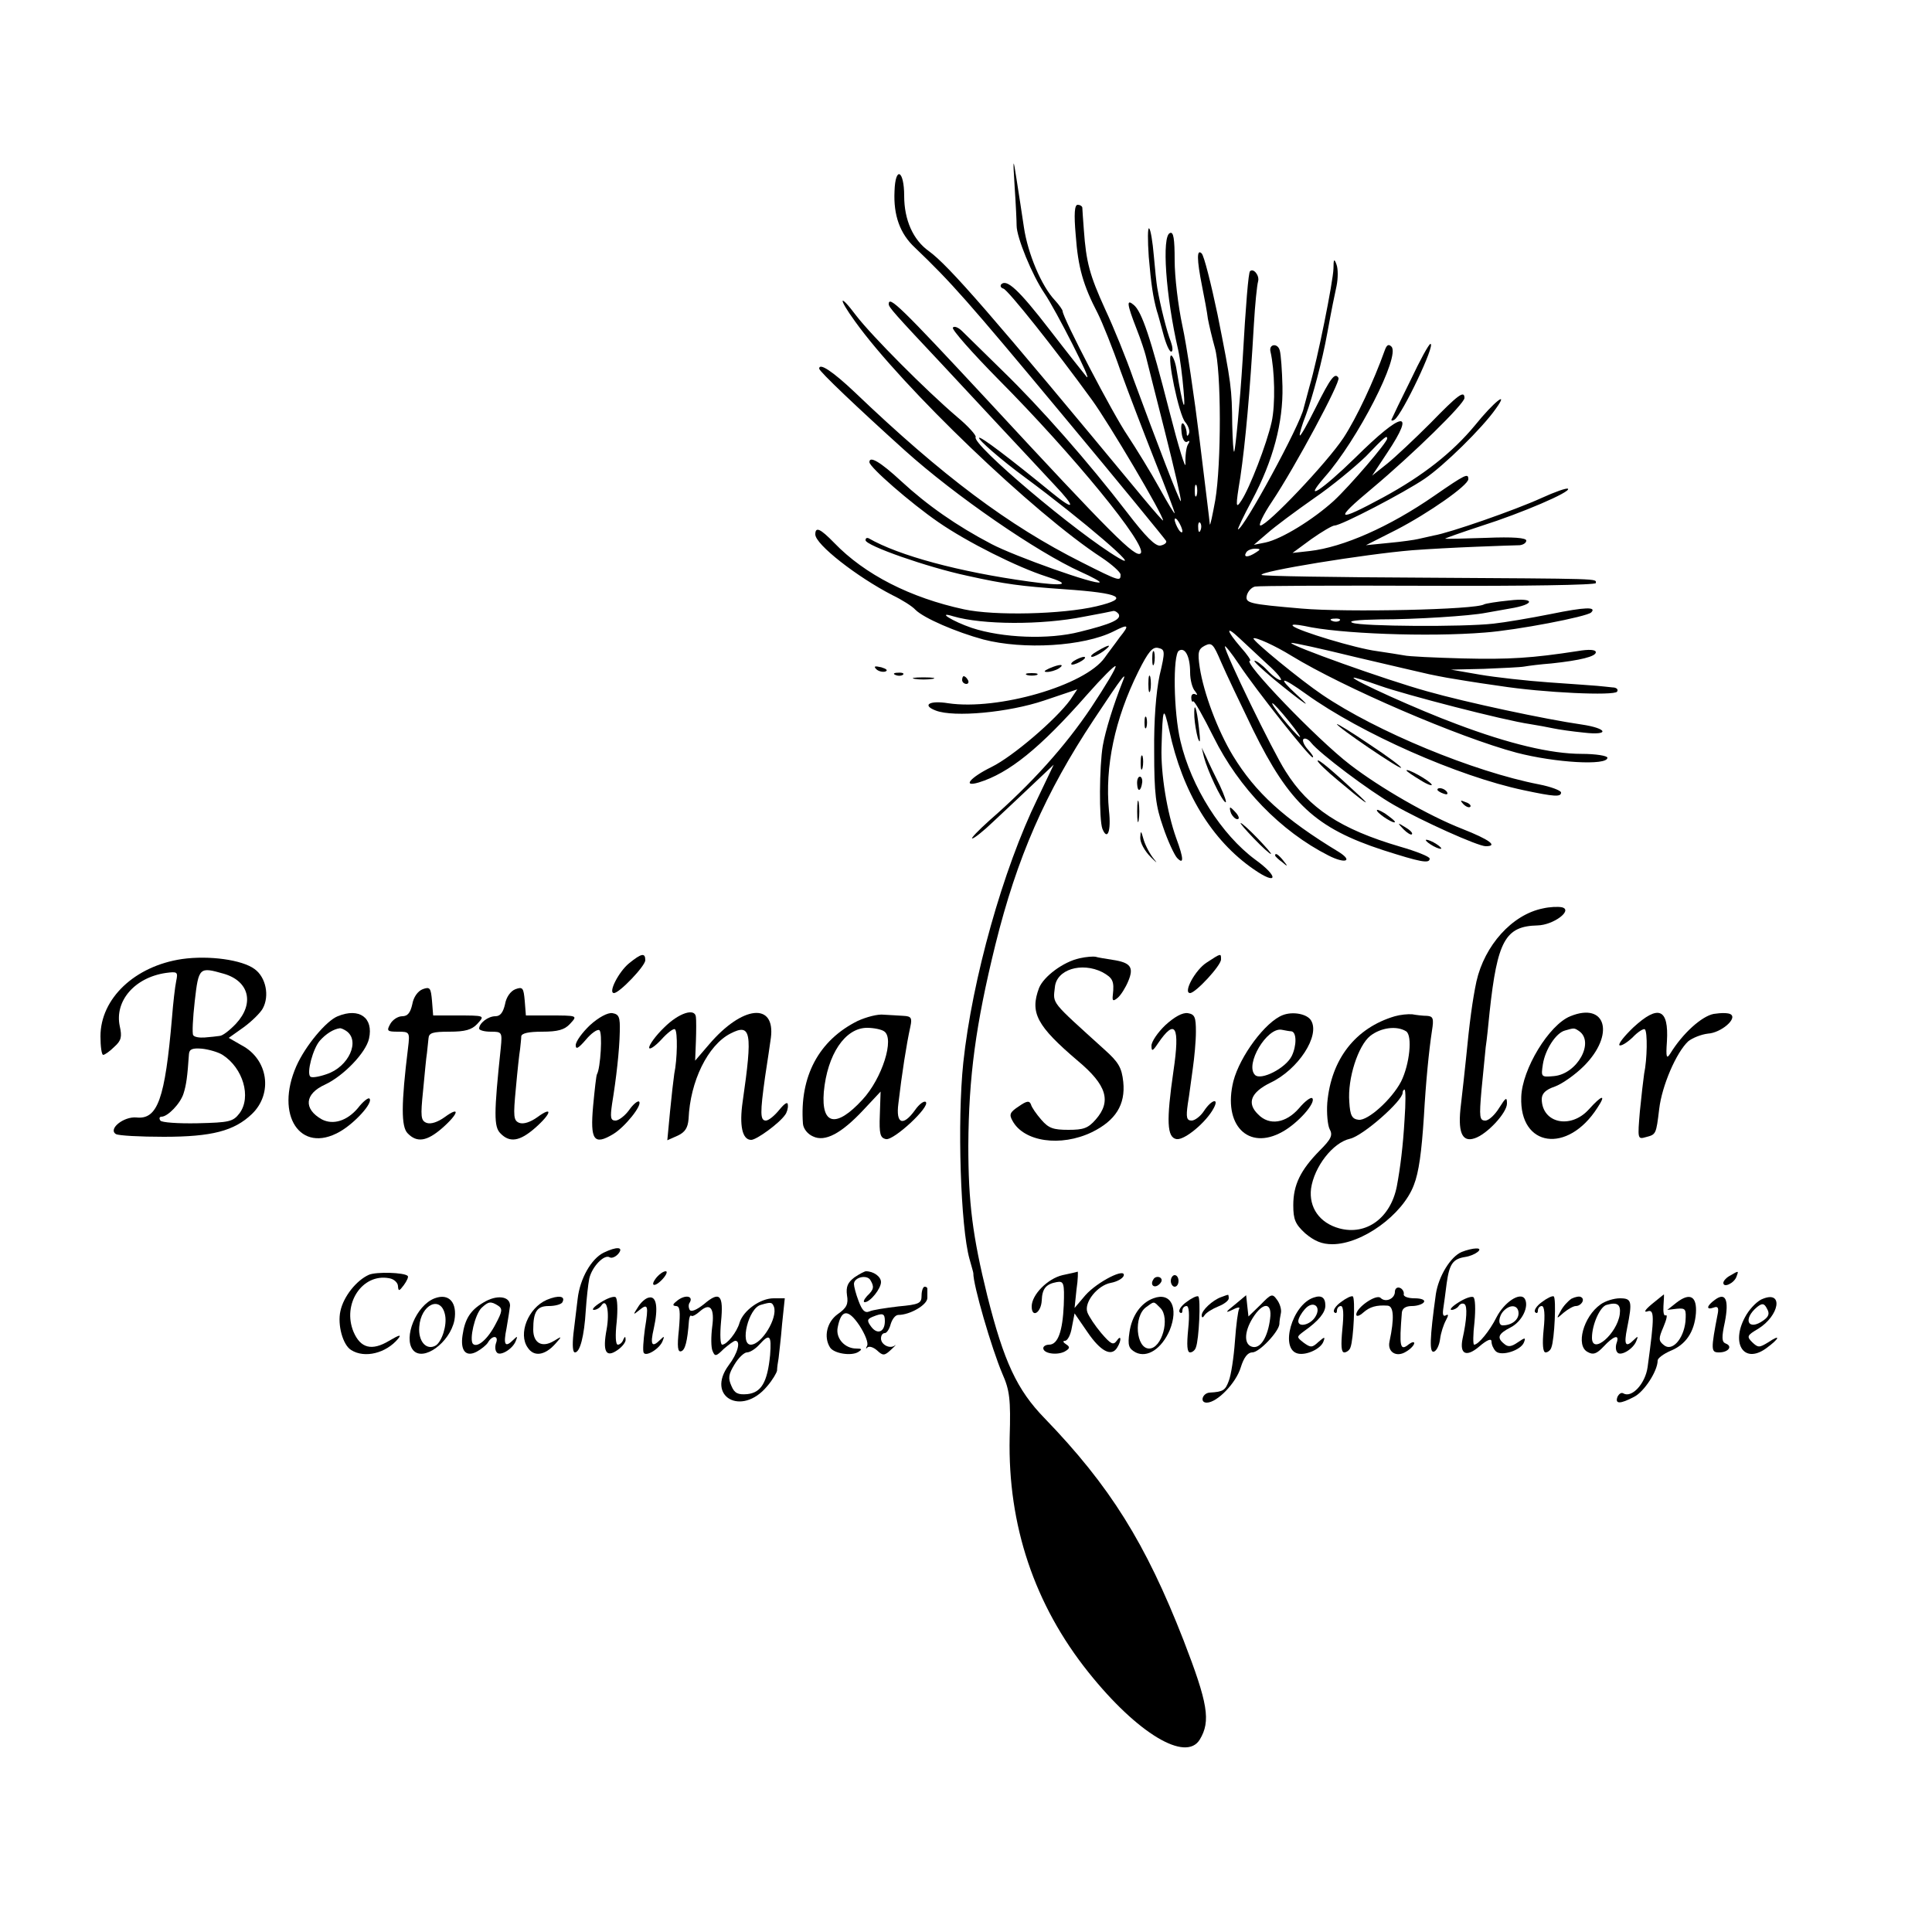
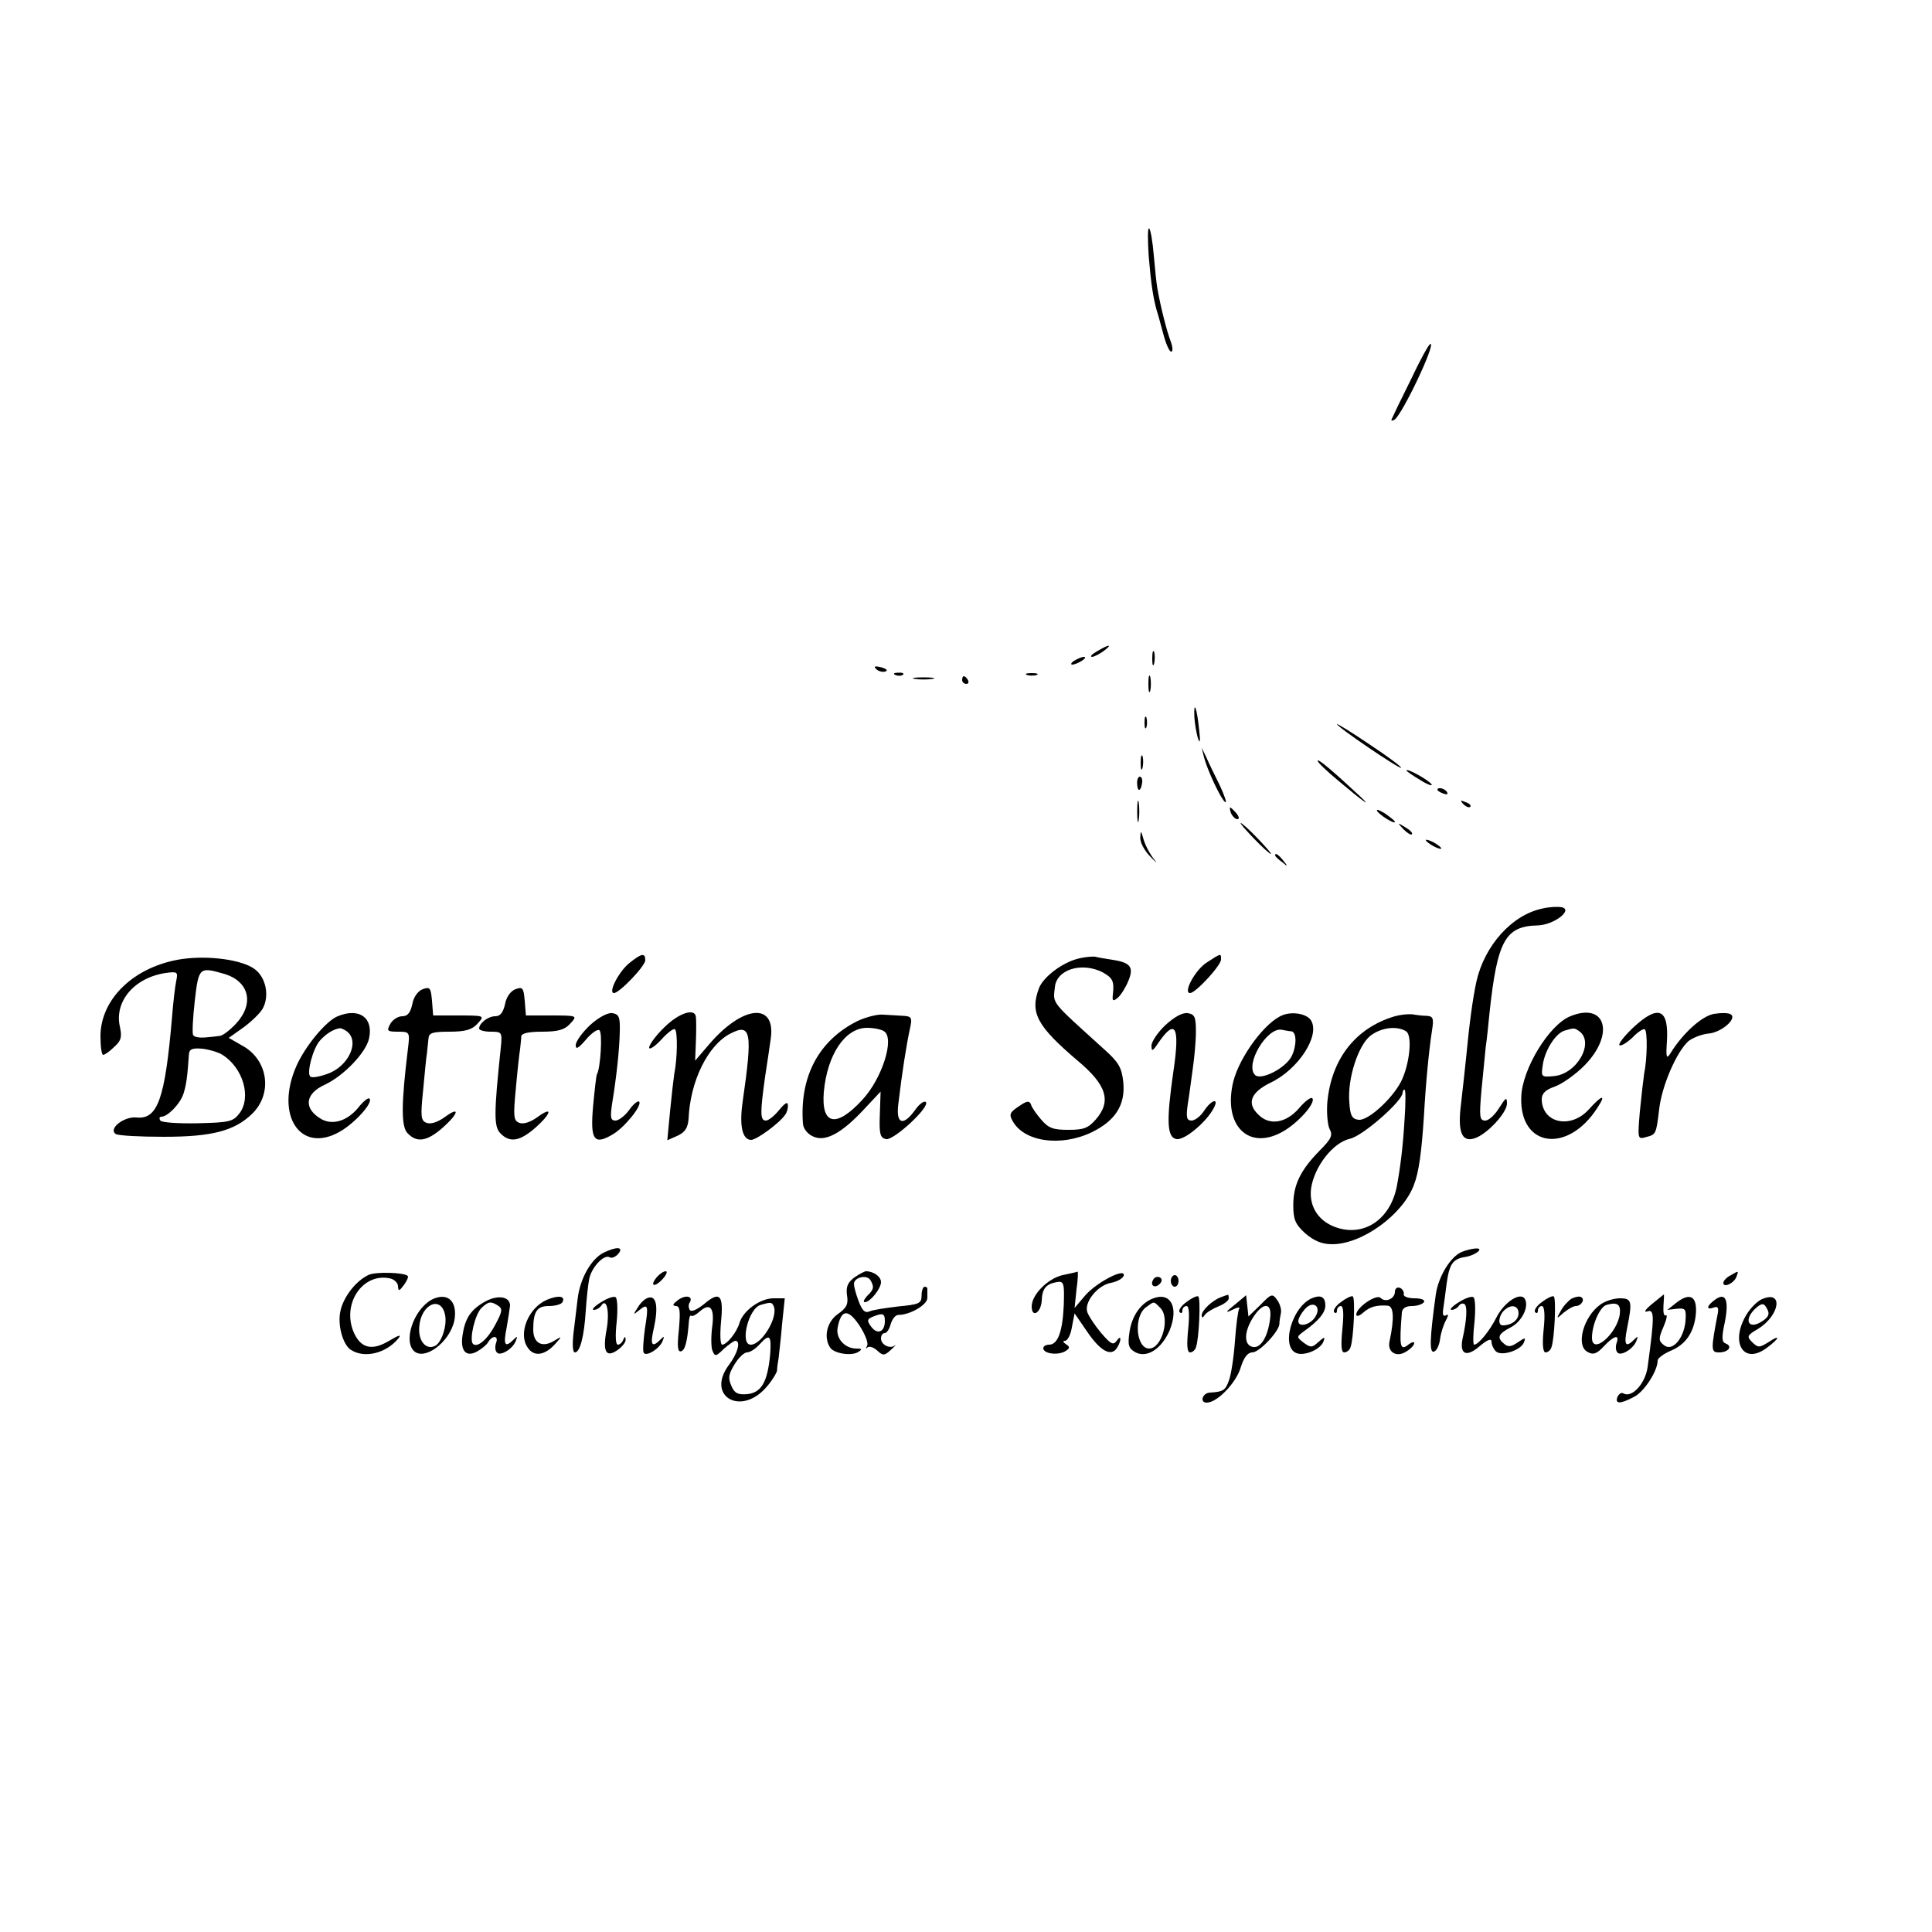
<svg xmlns="http://www.w3.org/2000/svg" version="1.0" width="500pt" height="500pt" viewBox="0 0 500 500" preserveAspectRatio="xMidYMid meet">
  <g transform="translate(0,500) scale(0.1,-0.1)" fill="#000000" stroke="none">
-     <path d="M2626 4515 c3 -44 5 -88 5 -99 0 -30 40 -128 72 -175 30 -44 127 -235 109 -216 -5 6 -48 60 -95 121 -81 105 -112 133 -126 118 -3 -4 -1 -9 6 -11 12 -4 131 -153 229 -288 43 -59 184 -297 184 -312 0 -2 -23 24 -52 59 -394 476 -502 600 -554 638 -41 29 -64 81 -64 143 0 67 -23 78 -25 12 -3 -62 14 -110 53 -146 93 -89 135 -136 382 -433 146 -175 266 -322 268 -326 2 -5 -5 -10 -15 -12 -13 -2 -38 23 -87 87 -100 130 -223 270 -322 366 -47 46 -94 92 -104 102 -10 10 -21 14 -24 9 -3 -5 50 -65 117 -133 194 -195 388 -432 369 -451 -13 -13 -74 48 -398 398 -224 241 -254 270 -254 247 0 -8 14 -24 140 -158 41 -44 108 -116 149 -160 41 -44 104 -111 140 -150 57 -60 53 -69 -7 -20 -110 90 -184 146 -188 142 -4 -4 58 -58 118 -102 149 -110 312 -250 243 -209 -107 63 -382 295 -370 313 2 4 -19 28 -48 52 -82 70 -221 210 -261 262 -45 60 -48 47 -3 -15 122 -170 463 -497 638 -611 27 -18 49 -38 49 -44 0 -18 -2 -18 -101 32 -189 95 -360 223 -587 440 -57 54 -92 77 -92 61 0 -7 100 -102 222 -212 130 -117 342 -263 455 -314 29 -13 51 -25 49 -27 -8 -8 -219 67 -280 99 -90 47 -167 101 -234 163 -54 50 -82 66 -82 49 0 -13 107 -106 178 -155 75 -52 205 -117 280 -141 67 -21 49 -26 -45 -13 -181 25 -337 67 -415 112 -5 2 -8 0 -8 -5 0 -14 160 -70 263 -92 99 -22 139 -27 252 -35 146 -10 171 -23 83 -44 -89 -21 -264 -25 -343 -8 -139 30 -257 90 -336 172 -36 37 -49 43 -49 22 0 -26 108 -110 199 -157 25 -12 52 -29 60 -38 22 -22 106 -58 176 -77 104 -27 259 -18 337 21 39 20 42 17 16 -15 -12 -17 -30 -40 -39 -53 -51 -72 -276 -137 -405 -118 -49 8 -69 -5 -32 -19 47 -18 188 -5 280 26 l86 29 -18 -27 c-37 -51 -149 -147 -204 -174 -55 -27 -77 -53 -33 -40 78 24 158 88 281 228 38 43 71 76 73 73 3 -3 -26 -51 -63 -107 -67 -100 -154 -197 -263 -292 -29 -26 -49 -47 -45 -47 5 0 29 19 54 43 25 23 70 66 101 95 l56 53 -42 -88 c-89 -182 -169 -467 -192 -683 -16 -152 -7 -426 16 -508 5 -18 10 -35 10 -37 -1 -29 47 -194 75 -260 19 -43 22 -66 19 -165 -5 -227 64 -433 204 -608 127 -159 252 -233 288 -174 29 48 21 94 -42 257 -98 251 -190 399 -360 575 -71 73 -105 146 -148 317 -38 154 -49 241 -49 388 1 178 19 313 70 520 56 226 129 393 255 583 76 115 87 128 74 97 -23 -58 -44 -125 -51 -165 -9 -53 -10 -191 -1 -215 13 -32 23 -6 17 47 -11 114 15 237 76 360 26 52 37 65 52 61 17 -4 18 -8 3 -71 -9 -42 -15 -116 -14 -197 0 -109 4 -141 23 -195 12 -36 29 -72 36 -80 18 -19 18 -3 -2 51 -24 67 -40 167 -38 234 3 106 5 111 20 45 34 -160 110 -285 219 -360 62 -43 65 -19 4 25 -88 65 -166 188 -194 307 -18 75 -20 224 -4 234 16 10 29 -15 29 -56 0 -20 6 -42 13 -49 6 -8 7 -11 1 -8 -6 3 -11 0 -11 -8 0 -8 2 -13 5 -10 3 2 26 -39 53 -93 65 -131 173 -243 297 -306 43 -22 65 -15 27 9 -142 86 -216 154 -274 249 -40 66 -76 163 -86 228 -6 40 -4 48 13 57 18 9 22 5 42 -42 12 -28 50 -108 83 -176 94 -191 162 -254 336 -311 97 -31 121 -36 121 -22 0 5 -35 19 -77 31 -153 45 -236 99 -296 195 -33 51 -157 307 -157 323 0 4 17 -17 37 -47 43 -65 182 -240 190 -240 4 0 -2 9 -12 20 -10 11 -15 23 -12 27 4 4 13 0 20 -9 22 -28 151 -125 214 -161 73 -42 218 -107 238 -107 33 0 10 17 -61 45 -87 34 -212 106 -290 166 -85 65 -281 269 -259 269 4 0 -7 16 -24 35 -38 44 -40 58 -3 23 15 -14 47 -44 72 -67 25 -22 40 -41 34 -41 -6 0 -21 11 -34 25 -13 14 -28 25 -33 25 -5 0 18 -21 50 -48 77 -63 108 -84 58 -39 -51 47 -39 47 25 1 142 -102 393 -213 563 -249 80 -17 97 -18 97 -6 0 5 -26 15 -57 21 -170 33 -421 137 -561 232 -55 37 -182 141 -178 146 5 4 56 -19 98 -45 136 -83 433 -211 583 -251 100 -26 235 -34 235 -13 0 5 -30 10 -67 10 -79 0 -188 26 -323 77 -100 37 -272 115 -267 120 1 2 32 -8 69 -21 65 -23 319 -89 388 -99 19 -3 46 -8 60 -11 14 -3 49 -8 79 -11 68 -8 62 11 -6 21 -91 13 -298 57 -400 86 -108 30 -356 119 -351 125 2 2 78 -15 168 -37 90 -21 175 -41 189 -44 14 -3 35 -7 46 -9 18 -3 70 -12 135 -21 115 -18 298 -26 305 -15 4 6 -2 11 -12 11 -10 1 -27 3 -39 4 -11 1 -68 5 -125 9 -57 4 -138 13 -179 20 l-75 13 85 2 c47 2 94 4 105 6 11 2 43 6 70 8 75 8 115 18 115 29 0 7 -18 8 -47 3 -117 -18 -176 -22 -298 -19 -71 2 -140 5 -152 8 -11 2 -43 7 -70 11 -54 7 -203 52 -217 65 -5 5 9 4 30 0 87 -20 320 -29 467 -17 82 6 264 41 275 52 15 15 -16 14 -104 -4 -55 -11 -121 -22 -149 -25 -80 -9 -340 -7 -364 2 -15 5 11 8 71 9 91 0 233 9 273 17 11 2 39 7 62 11 68 11 66 29 -1 21 -32 -3 -61 -8 -65 -10 -21 -14 -358 -21 -472 -11 -139 12 -147 14 -142 35 3 10 12 20 21 22 10 2 212 3 450 2 245 -1 432 2 432 7 0 12 24 11 -448 14 -227 1 -415 4 -417 7 -9 9 268 54 390 64 39 3 113 7 165 9 52 2 103 4 113 4 9 1 17 6 17 12 0 7 -33 10 -105 7 -58 -2 -105 -3 -105 -2 0 1 42 16 94 33 104 33 232 88 224 96 -3 3 -34 -8 -69 -24 -68 -31 -237 -90 -279 -97 -14 -3 -32 -7 -40 -9 -8 -2 -42 -7 -75 -10 l-60 -6 79 40 c83 43 186 115 186 131 0 16 -7 13 -88 -43 -117 -81 -236 -133 -322 -143 l-45 -5 49 36 c27 19 54 35 60 35 17 0 180 85 233 121 50 34 149 131 184 181 36 50 -4 19 -54 -43 -58 -70 -134 -130 -237 -186 -122 -66 -130 -61 -29 23 106 89 239 219 239 234 0 21 -17 8 -88 -65 -41 -41 -91 -88 -112 -105 l-39 -31 39 59 c76 114 39 108 -82 -12 -87 -85 -139 -119 -80 -51 85 96 197 314 173 338 -7 7 -12 5 -17 -9 -29 -81 -73 -175 -107 -227 -43 -65 -197 -227 -215 -227 -6 0 7 28 30 62 60 90 178 310 172 320 -9 15 -20 1 -59 -77 -21 -42 -39 -74 -41 -72 -2 2 5 26 16 54 17 46 42 139 55 211 13 71 17 89 24 122 4 20 4 44 0 55 -6 17 -8 15 -8 -10 -1 -34 -41 -234 -62 -305 -7 -25 -13 -50 -15 -56 -8 -42 -156 -314 -170 -314 -2 0 14 34 36 75 55 103 81 202 79 295 -1 41 -4 83 -7 93 -5 20 -29 17 -24 -3 11 -48 13 -137 3 -182 -13 -58 -57 -171 -78 -203 -15 -23 -16 -18 -3 60 13 89 25 221 35 395 3 52 8 102 11 112 4 15 -12 35 -21 26 -4 -3 -11 -86 -19 -228 -7 -113 -19 -235 -22 -239 -2 -2 -4 29 -5 70 -1 93 -2 105 -38 285 -17 81 -35 152 -41 158 -13 13 -13 -15 1 -85 6 -30 13 -67 15 -84 3 -16 11 -50 18 -75 17 -58 17 -301 1 -395 -7 -38 -13 -67 -14 -62 0 4 -12 100 -26 215 -14 114 -34 249 -45 299 -11 51 -20 127 -20 169 0 56 -3 75 -12 71 -22 -7 -11 -164 21 -302 5 -22 11 -69 14 -105 6 -66 -2 -44 -18 53 -3 20 -10 37 -14 37 -12 0 20 -153 36 -172 8 -9 13 -23 10 -30 -4 -9 -6 -7 -6 4 -1 9 -5 19 -9 22 -5 3 -6 -8 -4 -24 2 -18 9 -27 15 -23 6 4 7 1 1 -8 -4 -7 -7 -30 -6 -49 1 -19 -18 43 -42 137 -48 188 -71 257 -92 274 -19 16 -18 3 7 -61 12 -30 22 -62 24 -70 2 -8 24 -96 49 -194 25 -99 44 -181 42 -183 -3 -3 -64 157 -123 317 -18 52 -51 133 -73 180 -40 88 -49 121 -55 205 -2 28 -4 53 -4 58 -1 4 -6 7 -12 7 -8 0 -10 -23 -5 -79 6 -83 19 -129 57 -202 12 -24 39 -91 59 -149 21 -58 61 -162 89 -233 28 -70 51 -131 51 -135 0 -4 -18 26 -40 66 -22 40 -59 100 -82 135 -37 54 -168 305 -168 322 0 3 -9 16 -20 28 -35 37 -70 121 -80 188 -5 35 -14 91 -19 124 -9 59 -10 58 -5 -20z m964 -650 c0 -10 -97 -123 -138 -161 -54 -49 -135 -99 -177 -108 l-30 -6 35 30 c19 17 73 57 120 90 47 32 107 82 135 109 48 50 55 56 55 46z m-493 -147 c-3 -7 -5 -2 -5 12 0 14 2 19 5 13 2 -7 2 -19 0 -25z m-37 -93 c0 -5 -5 -3 -10 5 -5 8 -10 20 -10 25 0 6 5 3 10 -5 5 -8 10 -19 10 -25z m47 3 c-3 -8 -6 -5 -6 6 -1 11 2 17 5 13 3 -3 4 -12 1 -19z m143 -58 c-20 -13 -33 -13 -25 0 3 6 14 10 23 10 15 0 15 -2 2 -10z m-355 -159 c8 -14 -19 -26 -100 -46 -81 -21 -201 -16 -280 10 -50 17 -93 44 -48 30 75 -22 228 -23 338 -1 39 7 73 14 77 15 4 0 9 -3 13 -8z m572 -17 c-3 -3 -12 -4 -19 -1 -8 3 -5 6 6 6 11 1 17 -2 13 -5z m-131 -261 c21 -26 33 -44 27 -40 -14 9 -77 87 -70 87 3 0 22 -21 43 -47z" />
    <path d="M2973 4335 c6 -70 11 -104 21 -140 2 -5 9 -31 16 -57 7 -27 16 -48 21 -48 5 0 4 12 -1 26 -10 25 -27 92 -35 139 -2 11 -6 49 -9 84 -3 35 -8 66 -12 70 -4 3 -4 -30 -1 -74z" />
    <path d="M3651 4017 c-25 -50 -47 -96 -49 -101 -3 -5 1 -6 7 -2 20 13 107 196 93 196 -4 0 -27 -42 -51 -93z" />
    <path d="M2840 3315 c-14 -8 -20 -14 -14 -15 5 0 19 7 30 15 24 18 16 19 -16 0z" />
    <path d="M2982 3295 c0 -16 2 -22 5 -12 2 9 2 23 0 30 -3 6 -5 -1 -5 -18z" />
    <path d="M2780 3290 c-8 -5 -10 -10 -5 -10 6 0 17 5 25 10 8 5 11 10 5 10 -5 0 -17 -5 -25 -10z" />
    <path d="M2268 3268 c5 -5 16 -8 23 -6 8 3 3 7 -10 11 -17 4 -21 3 -13 -5z" />
-     <path d="M2715 3270 c-13 -6 -15 -9 -5 -9 8 0 22 4 30 9 18 12 2 12 -25 0z" />
    <path d="M2318 3253 c7 -3 16 -2 19 1 4 3 -2 6 -13 5 -11 0 -14 -3 -6 -6z" />
    <path d="M2658 3253 c6 -2 18 -2 25 0 6 3 1 5 -13 5 -14 0 -19 -2 -12 -5z" />
    <path d="M2972 3230 c0 -19 2 -27 5 -17 2 9 2 25 0 35 -3 9 -5 1 -5 -18z" />
    <path d="M2368 3243 c12 -2 32 -2 45 0 12 2 2 4 -23 4 -25 0 -35 -2 -22 -4z" />
    <path d="M2490 3240 c0 -5 5 -10 11 -10 5 0 7 5 4 10 -3 6 -8 10 -11 10 -2 0 -4 -4 -4 -10z" />
    <path d="M3091 3144 c1 -16 5 -40 9 -54 6 -17 7 -9 3 25 -6 56 -14 74 -12 29z" />
    <path d="M2962 3130 c0 -14 2 -19 5 -12 2 6 2 18 0 25 -3 6 -5 1 -5 -13z" />
    <path d="M3460 3126 c0 -7 162 -117 166 -113 2 2 -34 29 -81 60 -47 32 -85 55 -85 53z" />
    <path d="M3116 3040 c9 -34 44 -109 55 -116 5 -3 -2 17 -14 43 -13 26 -29 59 -35 73 l-12 25 6 -25z" />
    <path d="M2952 3025 c0 -16 2 -22 5 -12 2 9 2 23 0 30 -3 6 -5 -1 -5 -18z" />
    <path d="M3410 3031 c0 -4 24 -27 53 -51 64 -54 91 -73 57 -41 -73 68 -110 99 -110 92z" />
    <path d="M3640 3006 c0 -2 16 -13 36 -25 19 -12 32 -16 29 -11 -7 11 -65 43 -65 36z" />
    <path d="M2943 2970 c1 -21 10 -18 13 5 1 8 -2 15 -6 15 -5 0 -8 -9 -7 -20z" />
    <path d="M3720 2956 c0 -2 7 -7 16 -10 8 -3 12 -2 9 4 -6 10 -25 14 -25 6z" />
    <path d="M2943 2900 c0 -25 2 -35 4 -22 2 12 2 32 0 45 -2 12 -4 2 -4 -23z" />
    <path d="M3787 2919 c7 -7 15 -10 18 -7 3 3 -2 9 -12 12 -14 6 -15 5 -6 -5z" />
    <path d="M3186 2895 c4 -8 11 -15 16 -15 6 0 5 6 -2 15 -7 8 -14 15 -16 15 -2 0 -1 -7 2 -15z" />
    <path d="M3564 2901 c7 -11 46 -35 46 -28 0 3 -12 12 -26 22 -15 9 -23 12 -20 6z" />
    <path d="M3245 2830 c21 -22 41 -40 44 -40 3 0 -13 18 -34 40 -21 22 -41 40 -44 40 -3 0 13 -18 34 -40z" />
    <path d="M3632 2854 c10 -10 20 -16 22 -13 3 3 -5 11 -17 18 -21 13 -21 12 -5 -5z" />
    <path d="M2951 2833 c-1 -13 11 -35 27 -51 15 -15 19 -18 9 -6 -10 12 -22 34 -27 50 -7 25 -8 26 -9 7z" />
    <path d="M3690 2826 c0 -3 9 -10 20 -16 11 -6 20 -8 20 -6 0 3 -9 10 -20 16 -11 6 -20 8 -20 6z" />
    <path d="M3300 2786 c0 -2 8 -10 18 -17 15 -13 16 -12 3 4 -13 16 -21 21 -21 13z" />
    <path d="M3993 2649 c-80 -16 -151 -96 -172 -189 -10 -47 -18 -106 -27 -200 -3 -30 -9 -83 -13 -118 -9 -71 2 -99 35 -88 32 10 84 66 84 90 0 18 -3 16 -20 -11 -11 -18 -27 -33 -36 -33 -15 0 -16 9 -10 78 4 42 9 93 11 112 3 19 7 60 10 90 20 186 41 223 124 225 42 1 93 40 63 47 -10 2 -32 1 -49 -3z" />
    <path d="M471 2518 c-122 -18 -211 -102 -211 -200 0 -26 3 -48 7 -48 4 0 17 9 29 21 18 16 20 26 14 53 -14 65 38 126 119 138 30 4 32 3 27 -21 -3 -14 -8 -57 -11 -96 -18 -209 -37 -263 -92 -257 -33 3 -74 -30 -53 -43 7 -4 62 -7 124 -7 124 0 182 15 228 59 55 53 42 142 -27 178 l-33 19 38 27 c22 16 44 38 50 49 18 33 8 81 -21 102 -32 24 -118 36 -188 26z m108 -38 c66 -19 80 -77 32 -129 -16 -17 -35 -32 -43 -32 -7 -1 -24 -3 -38 -4 -14 -1 -27 1 -30 6 -3 4 -1 44 4 88 10 88 12 89 75 71z m-3 -210 c53 -34 75 -109 44 -151 -17 -22 -26 -24 -109 -26 -50 -1 -93 2 -96 7 -4 6 -2 10 3 10 16 0 49 34 57 60 7 22 10 43 14 102 1 13 9 16 34 14 18 -2 42 -9 53 -16z" />
    <path d="M1628 2507 c-27 -22 -55 -77 -39 -77 14 0 81 70 81 85 0 20 -10 18 -42 -8z" />
    <path d="M2794 2520 c-42 -9 -93 -47 -105 -77 -24 -64 -6 -98 101 -189 74 -62 87 -104 46 -151 -20 -23 -32 -27 -71 -27 -39 0 -51 4 -70 26 -13 15 -25 32 -27 40 -4 10 -11 9 -31 -5 -23 -15 -26 -21 -17 -37 29 -55 125 -69 206 -30 61 30 87 71 81 130 -4 37 -12 51 -49 84 -140 127 -133 117 -128 161 4 46 69 66 123 39 27 -15 31 -23 27 -59 -2 -16 1 -17 13 -7 8 7 20 26 27 43 15 36 6 48 -41 55 -19 3 -38 6 -44 8 -5 1 -24 0 -41 -4z" />
    <path d="M3123 2509 c-30 -19 -62 -79 -43 -79 14 0 80 71 80 87 0 16 1 17 -37 -8z" />
    <path d="M1094 2440 c-13 -5 -24 -21 -27 -39 -5 -22 -12 -31 -26 -31 -11 0 -25 -9 -31 -20 -10 -18 -8 -20 20 -20 30 0 31 -1 26 -42 -18 -146 -18 -204 -1 -221 24 -25 50 -21 90 14 42 37 47 58 6 28 -18 -13 -36 -19 -47 -15 -15 6 -16 16 -9 84 4 42 8 86 10 97 1 11 3 28 4 38 1 14 11 17 54 17 41 0 58 5 72 20 20 22 22 22 -57 22 l-57 0 -3 38 c-3 33 -5 37 -24 30z" />
    <path d="M1334 2440 c-13 -5 -24 -21 -27 -39 -5 -21 -12 -31 -25 -31 -19 0 -42 -18 -42 -32 0 -4 13 -8 30 -8 29 0 30 -1 26 -42 -18 -170 -18 -204 -1 -221 24 -25 50 -21 90 14 42 37 47 58 6 28 -18 -13 -36 -19 -47 -15 -15 6 -16 16 -9 89 4 45 9 91 11 102 1 11 3 26 3 33 1 8 19 12 54 12 41 0 58 5 72 20 20 22 22 22 -57 22 l-57 0 -3 38 c-3 33 -5 37 -24 30z" />
    <path d="M874 2370 c-30 -12 -84 -77 -107 -129 -56 -127 10 -228 112 -170 39 22 88 76 77 86 -3 3 -17 -8 -30 -25 -28 -33 -64 -44 -93 -29 -48 27 -45 66 8 90 49 23 106 83 114 119 12 54 -25 81 -81 58z m22 -38 c37 -25 7 -93 -51 -112 -20 -7 -39 -10 -42 -6 -10 9 7 73 25 93 15 17 35 30 52 32 3 0 10 -3 16 -7z" />
    <path d="M1527 2347 c-20 -19 -37 -42 -37 -52 0 -12 7 -8 26 14 14 17 30 28 35 25 9 -5 3 -99 -6 -114 -2 -3 -6 -40 -10 -82 -8 -89 2 -103 52 -73 30 18 76 75 67 84 -3 3 -15 -6 -26 -22 -11 -15 -27 -27 -35 -27 -13 0 -14 8 -9 43 11 67 19 138 20 187 1 38 -2 45 -19 48 -12 2 -36 -11 -58 -31z" />
    <path d="M1719 2341 c-22 -21 -39 -45 -39 -52 0 -7 14 2 31 20 16 18 33 31 36 27 7 -6 6 -77 -2 -115 -2 -13 -7 -57 -11 -98 l-7 -74 27 12 c19 9 26 20 28 43 4 98 50 191 108 221 54 28 58 4 32 -176 -9 -62 -1 -99 22 -99 14 0 73 43 88 65 4 5 8 17 7 25 0 10 -8 5 -22 -12 -13 -16 -28 -28 -35 -28 -15 0 -15 20 -2 113 6 40 13 85 15 101 12 93 -74 84 -160 -17 l-36 -42 2 50 c1 28 1 56 0 63 -2 24 -44 11 -82 -27z" />
    <path d="M2220 2358 c-101 -50 -151 -144 -142 -266 1 -13 12 -27 26 -33 31 -15 73 7 131 69 l44 47 -2 -60 c-2 -50 1 -60 16 -63 20 -4 115 84 103 96 -4 4 -17 -5 -28 -21 -31 -43 -50 -36 -43 17 9 77 21 154 31 199 5 23 2 27 -18 28 -13 1 -36 2 -51 3 -15 2 -45 -6 -67 -16z m68 -27 c28 -18 -5 -122 -56 -177 -68 -74 -107 -66 -100 20 9 97 55 166 112 166 17 0 37 -4 44 -9z" />
    <path d="M3016 2347 c-20 -19 -36 -43 -36 -53 0 -16 3 -15 17 6 45 66 57 44 40 -71 -19 -131 -17 -173 8 -177 21 -3 77 44 96 80 15 28 -6 22 -25 -7 -9 -14 -24 -25 -32 -25 -13 0 -15 8 -10 43 4 23 9 65 13 92 4 28 8 70 8 95 0 38 -3 45 -21 48 -14 2 -35 -10 -58 -31z" />
    <path d="M3320 2373 c-45 -17 -111 -106 -128 -171 -28 -113 38 -181 127 -131 40 22 88 76 77 87 -4 3 -19 -8 -34 -26 -34 -39 -77 -46 -106 -16 -30 29 -19 57 32 82 72 34 129 122 105 161 -10 17 -47 24 -73 14z m22 -42 c14 -2 14 -37 1 -64 -16 -32 -80 -64 -95 -49 -27 27 31 124 69 117 10 -2 21 -4 25 -4z" />
    <path d="M3610 2370 c-102 -30 -165 -111 -175 -224 -2 -27 1 -58 6 -68 9 -16 4 -26 -26 -56 -49 -50 -68 -88 -68 -141 0 -37 5 -49 31 -73 24 -20 43 -28 70 -28 77 0 182 76 211 153 13 33 20 85 26 177 5 89 13 171 21 223 5 31 3 37 -13 38 -10 0 -27 2 -38 4 -11 1 -31 -1 -45 -5z m29 -39 c17 -11 9 -86 -13 -130 -24 -46 -86 -102 -110 -99 -17 2 -22 11 -24 46 -5 61 23 146 54 171 28 22 69 27 93 12z m-4 -228 c-4 -69 -11 -125 -20 -173 -16 -82 -79 -128 -149 -109 -51 14 -79 54 -73 103 8 56 56 119 101 129 34 8 136 98 136 119 0 4 2 8 5 8 3 0 3 -35 0 -77z" />
    <path d="M4064 2370 c-55 -22 -125 -137 -127 -209 -5 -130 120 -148 197 -28 24 36 12 34 -22 -4 -47 -52 -121 -36 -122 26 0 15 10 25 34 33 19 7 53 31 75 53 81 81 58 167 -35 129z m22 -38 c42 -28 -4 -112 -65 -117 -33 -3 -33 -2 -28 31 6 38 34 81 57 87 24 7 24 7 36 -1z" />
    <path d="M4227 2341 c-23 -22 -39 -42 -36 -46 4 -3 19 6 34 20 14 15 29 24 32 21 7 -7 6 -77 -2 -115 -2 -13 -7 -57 -11 -97 -6 -71 -6 -73 15 -67 27 7 27 7 35 73 7 60 44 146 75 175 11 9 34 18 51 20 34 2 77 39 59 50 -6 4 -25 4 -44 1 -31 -6 -80 -50 -112 -102 -10 -16 -12 -11 -9 31 5 85 -22 96 -87 36z" />
    <path d="M1562 1758 c-32 -16 -61 -67 -67 -119 -3 -24 -8 -65 -11 -91 -3 -29 -2 -48 4 -48 13 0 24 42 28 109 2 30 6 67 9 82 7 31 39 64 53 55 5 -3 15 1 22 9 15 18 -3 20 -38 3z" />
    <path d="M3783 1760 c-29 -12 -60 -63 -67 -109 -16 -115 -17 -153 -5 -149 7 2 14 17 16 33 2 16 9 37 15 48 7 13 7 17 0 13 -7 -4 -9 2 -7 16 2 13 6 43 9 67 7 50 16 63 48 68 26 4 50 23 28 22 -8 0 -25 -4 -37 -9z" />
    <path d="M955 1701 c-32 -14 -66 -56 -74 -94 -8 -35 6 -88 28 -101 35 -22 90 -8 121 29 10 12 4 11 -23 -5 -45 -27 -74 -19 -92 23 -30 72 22 152 92 139 13 -2 23 -12 23 -21 1 -13 3 -13 15 3 8 11 13 22 10 24 -9 9 -81 11 -100 3z" />
    <path d="M1700 1695 c-20 -24 -6 -28 15 -5 10 11 13 20 8 20 -6 0 -16 -7 -23 -15z" />
    <path d="M2211 1694 c-17 -13 -22 -24 -19 -46 4 -23 -1 -33 -24 -49 -28 -20 -37 -59 -20 -86 10 -16 55 -23 73 -12 11 7 10 9 -5 9 -30 0 -54 27 -48 55 9 47 27 48 56 5 15 -23 24 -46 20 -53 -4 -7 -3 -9 1 -4 5 4 16 0 25 -8 15 -14 19 -14 36 2 11 10 15 15 10 11 -13 -10 -36 2 -36 18 0 8 4 14 10 14 5 0 12 11 15 23 4 13 12 24 20 24 30 0 75 26 75 44 0 11 0 21 0 24 0 3 -3 5 -7 5 -4 0 -8 -10 -8 -23 0 -20 -6 -23 -60 -28 -33 -4 -67 -9 -75 -13 -12 -5 -19 3 -28 27 -7 18 -12 38 -12 44 0 17 32 25 42 11 11 -18 10 -25 -8 -42 -8 -9 -11 -16 -6 -16 14 0 42 35 42 52 0 14 -19 28 -39 28 -3 0 -17 -7 -30 -16z m79 -113 c0 -28 -19 -36 -35 -15 -12 16 -11 20 3 26 27 11 32 9 32 -11z" />
    <path d="M2750 1700 c-39 -9 -80 -51 -80 -81 0 -31 24 -17 26 15 1 31 11 43 39 48 18 3 20 -2 18 -60 -3 -67 -15 -102 -38 -102 -8 0 -15 -4 -15 -9 0 -14 35 -19 55 -9 14 8 15 12 4 19 -8 5 -9 9 -3 9 7 0 15 16 18 35 l7 36 33 -48 c34 -50 62 -65 77 -41 12 19 11 36 -1 18 -9 -12 -15 -9 -40 20 -16 19 -32 43 -36 54 -9 26 27 70 61 76 16 3 30 11 33 18 7 23 -68 -15 -99 -50 l-28 -33 5 48 c4 26 4 47 3 46 -2 -1 -20 -5 -39 -9z" />
    <path d="M4478 1699 c-10 -5 -18 -14 -18 -19 0 -14 28 -1 34 16 6 16 6 16 -16 3z" />
    <path d="M2985 1689 c-10 -15 3 -25 16 -12 7 7 7 13 1 17 -6 3 -14 1 -17 -5z" />
    <path d="M3030 1685 c0 -8 5 -15 10 -15 6 0 10 7 10 15 0 8 -4 15 -10 15 -5 0 -10 -7 -10 -15z" />
    <path d="M3610 1657 c0 -18 -24 -29 -37 -16 -11 11 -63 -25 -63 -43 0 -6 8 -4 18 5 17 15 34 20 63 18 16 -1 18 -32 5 -93 -6 -27 18 -42 43 -26 12 7 21 17 21 22 0 4 -6 3 -14 -3 -23 -19 -25 -6 -18 82 1 11 10 17 26 17 14 0 28 5 31 10 4 6 -7 10 -24 10 -18 0 -30 5 -28 11 1 6 -4 14 -10 16 -7 3 -13 -2 -13 -10z" />
    <path d="M1125 1640 c-48 -18 -82 -102 -56 -134 26 -31 95 19 107 77 8 46 -14 71 -51 57z m27 -44 c5 -26 -8 -67 -24 -78 -24 -14 -46 10 -43 48 4 59 57 83 67 30z" />
    <path d="M1251 1629 c-34 -20 -48 -43 -54 -85 -6 -40 9 -57 37 -42 11 6 25 17 29 24 11 19 28 18 21 -1 -3 -8 -3 -19 1 -24 7 -13 42 7 50 29 5 12 4 13 -6 3 -22 -22 -27 -14 -18 30 4 23 8 49 9 58 0 25 -35 29 -69 8z m38 -8 c12 -8 11 -15 -6 -47 -20 -39 -47 -63 -59 -52 -10 11 5 76 22 93 18 17 24 18 43 6z" />
    <path d="M1415 1636 c-48 -21 -75 -88 -49 -124 16 -24 44 -20 71 10 18 20 18 21 -3 8 -31 -19 -54 -6 -54 29 0 47 10 61 40 61 16 0 31 4 35 9 10 17 -9 20 -40 7z" />
    <path d="M1554 1629 c-16 -10 -24 -19 -17 -19 6 0 15 5 19 11 14 22 22 -16 14 -61 -11 -58 -2 -75 28 -54 12 8 22 21 21 27 0 9 -2 9 -6 0 -2 -7 -9 -13 -14 -13 -6 0 -7 24 -3 59 3 32 2 61 -3 64 -5 3 -22 -3 -39 -14z" />
    <path d="M1680 1642 c-9 -1 -22 -13 -29 -25 -13 -20 -13 -21 3 -8 23 19 25 13 15 -48 -4 -30 -6 -58 -3 -62 6 -11 42 11 49 31 5 12 4 13 -6 3 -22 -22 -27 -14 -17 29 12 54 7 84 -12 80z" />
    <path d="M1754 1635 c-13 -10 -15 -14 -5 -15 11 0 12 -13 8 -61 -5 -45 -3 -59 6 -56 10 3 16 25 20 79 1 9 3 15 6 13 2 -3 12 2 22 11 27 24 39 9 32 -41 -3 -24 -3 -52 1 -61 6 -15 9 -15 29 5 13 11 26 21 30 21 15 0 6 -33 -17 -63 -60 -81 33 -134 99 -55 14 16 25 35 26 41 0 7 2 21 4 32 1 11 6 50 9 88 l7 67 -29 0 c-34 0 -78 -31 -88 -63 -7 -25 -33 -57 -45 -57 -5 0 -6 26 -3 59 7 70 -3 81 -44 46 -19 -15 -33 -21 -37 -15 -3 5 -4 14 0 19 10 17 -11 21 -31 6z m249 -17 c10 -29 -32 -98 -60 -98 -29 0 -6 95 26 103 27 8 29 7 34 -5z m-10 -125 c-7 -71 -23 -97 -59 -101 -24 -2 -33 2 -41 21 -9 20 -8 30 8 56 10 17 25 31 32 31 8 0 22 9 32 20 27 30 32 25 28 -27z" />
    <path d="M2985 1640 c-33 -12 -56 -46 -62 -88 -5 -34 -2 -42 16 -52 30 -15 67 9 88 57 24 59 3 100 -42 83z m18 -25 c26 -26 4 -105 -29 -105 -34 0 -41 83 -8 107 22 16 19 16 37 -2z" />
    <path d="M3070 1630 c-14 -10 -21 -22 -17 -26 4 -4 7 -2 7 4 0 7 5 12 11 12 6 0 8 -21 4 -60 -4 -41 -3 -60 5 -60 6 0 13 6 15 13 8 20 13 127 6 132 -4 2 -18 -5 -31 -15z" />
    <path d="M3160 1643 c-22 -8 -50 -34 -50 -47 0 -7 3 -7 8 1 4 6 20 16 35 22 15 6 27 15 27 21 0 5 -1 10 -2 9 -2 0 -10 -3 -18 -6z" />
    <path d="M3195 1623 c-24 -19 -25 -22 -6 -13 13 7 21 8 18 3 -3 -4 -8 -42 -11 -84 -3 -42 -10 -88 -16 -103 -9 -24 -14 -28 -49 -30 -19 -1 -27 -26 -8 -26 27 0 76 51 88 91 8 26 18 39 30 39 18 0 68 53 70 73 0 7 2 20 4 29 2 9 -3 25 -10 34 -12 17 -15 16 -43 -13 l-31 -30 -3 27 -3 28 -30 -25z m92 -36 c-6 -47 -24 -76 -44 -73 -24 4 -24 38 -1 75 27 43 51 41 45 -2z" />
    <path d="M3400 1642 c-56 -18 -89 -134 -41 -145 22 -5 59 12 66 31 5 13 3 13 -13 -1 -16 -15 -20 -15 -38 -2 -19 15 -19 15 1 30 37 26 55 48 55 66 0 21 -10 28 -30 21z m4 -50 c-13 -21 -44 -28 -44 -11 0 7 8 21 17 31 21 24 44 7 27 -20z" />
    <path d="M3470 1630 c-14 -10 -21 -22 -17 -26 4 -4 7 -2 7 4 0 7 5 12 10 12 7 0 8 -21 4 -60 -4 -42 -3 -60 5 -60 6 0 14 6 16 13 8 20 13 127 6 132 -4 2 -18 -5 -31 -15z" />
    <path d="M3774 1629 c-16 -10 -24 -19 -17 -19 6 0 15 5 18 10 4 6 10 8 15 5 8 -5 6 -41 -5 -90 -8 -40 10 -48 43 -20 21 18 32 22 32 13 0 -8 5 -19 11 -25 14 -14 65 2 73 23 5 13 3 13 -16 0 -16 -11 -25 -13 -35 -4 -20 16 -16 26 17 43 29 15 48 54 36 74 -12 18 -53 -9 -73 -48 -18 -36 -47 -71 -58 -71 -3 0 -3 26 1 59 3 33 2 61 -3 64 -5 3 -22 -3 -39 -14z m156 -28 c0 -17 -18 -31 -41 -31 -13 0 -11 24 3 38 18 18 38 14 38 -7z" />
    <path d="M3990 1630 c-14 -10 -21 -22 -17 -26 4 -4 7 -2 7 4 0 7 5 12 10 12 7 0 9 -22 5 -60 -4 -39 -2 -60 5 -60 6 0 13 6 15 13 8 20 13 127 6 132 -4 2 -18 -5 -31 -15z" />
    <path d="M4067 1639 c-9 -6 -22 -20 -28 -32 -12 -21 -11 -21 8 -4 11 9 25 17 31 17 14 0 25 17 14 23 -4 3 -15 1 -25 -4z" />
    <path d="M4275 1625 c-17 -14 -22 -22 -12 -19 19 7 19 -12 1 -144 -6 -43 -41 -81 -63 -68 -5 3 -11 -1 -15 -9 -7 -19 7 -19 43 0 26 13 61 67 61 94 0 6 15 17 33 25 40 16 62 49 66 97 3 44 -15 55 -50 28 l-24 -19 25 3 c23 2 24 -1 22 -33 -5 -46 -35 -79 -56 -61 -14 11 -14 17 -1 47 8 19 11 32 6 30 -5 -3 -7 8 -6 24 1 17 2 30 1 30 0 0 -14 -11 -31 -25z" />
    <path d="M4438 1636 c-22 -16 -23 -27 -3 -20 10 4 13 0 11 -13 -19 -98 -18 -103 3 -103 24 0 36 16 17 23 -10 4 -11 15 -2 56 11 57 2 78 -26 57z" />
    <path d="M4563 1639 c-13 -4 -32 -23 -43 -41 -43 -71 -9 -130 50 -88 36 26 40 39 6 16 -23 -14 -26 -14 -41 0 -15 15 -14 18 15 35 55 34 66 99 13 78z m1 -56 c-40 -29 -55 3 -16 35 13 10 18 9 25 -5 7 -12 5 -20 -9 -30z" />
    <path d="M4142 1624 c-44 -31 -65 -107 -33 -123 14 -8 23 -5 41 14 26 28 42 33 34 10 -3 -8 -3 -19 1 -24 7 -13 42 7 50 29 5 12 4 13 -6 3 -22 -22 -27 -14 -18 30 14 70 12 77 -19 77 -15 0 -38 -7 -50 -16z m50 -25 c-7 -51 -72 -107 -72 -61 0 34 21 81 38 85 28 8 37 1 34 -24z" />
  </g>
</svg>